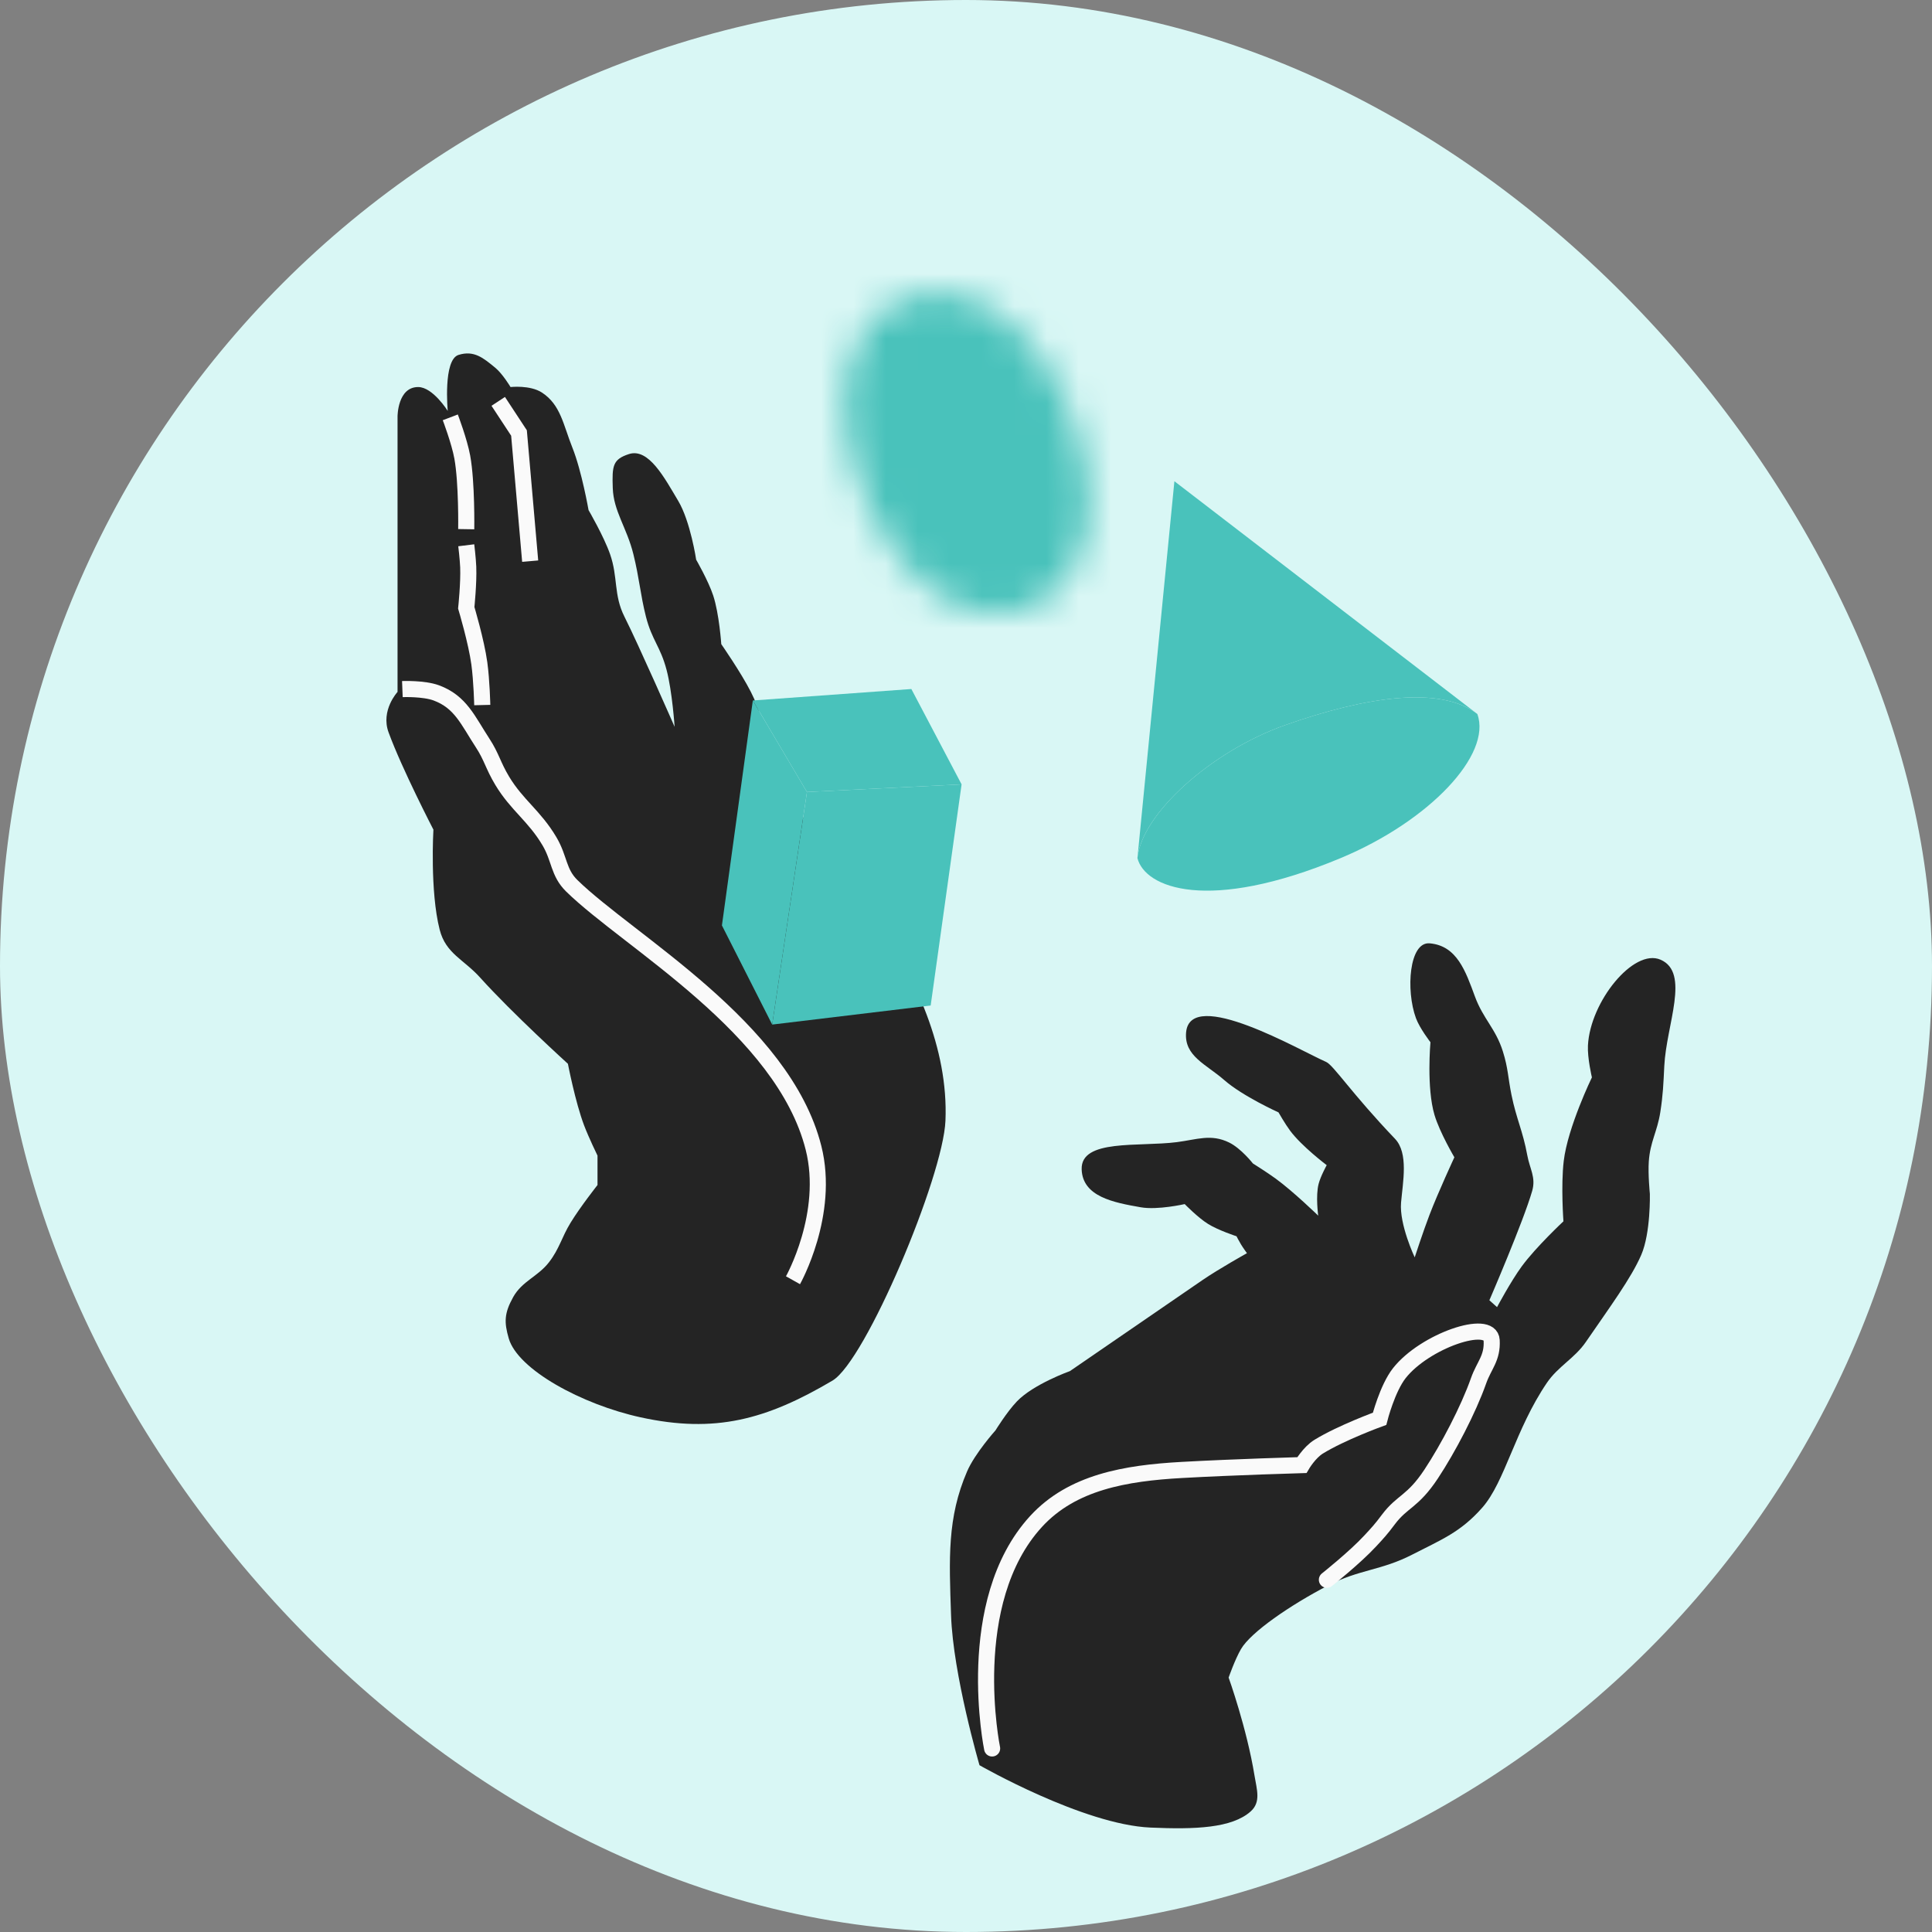
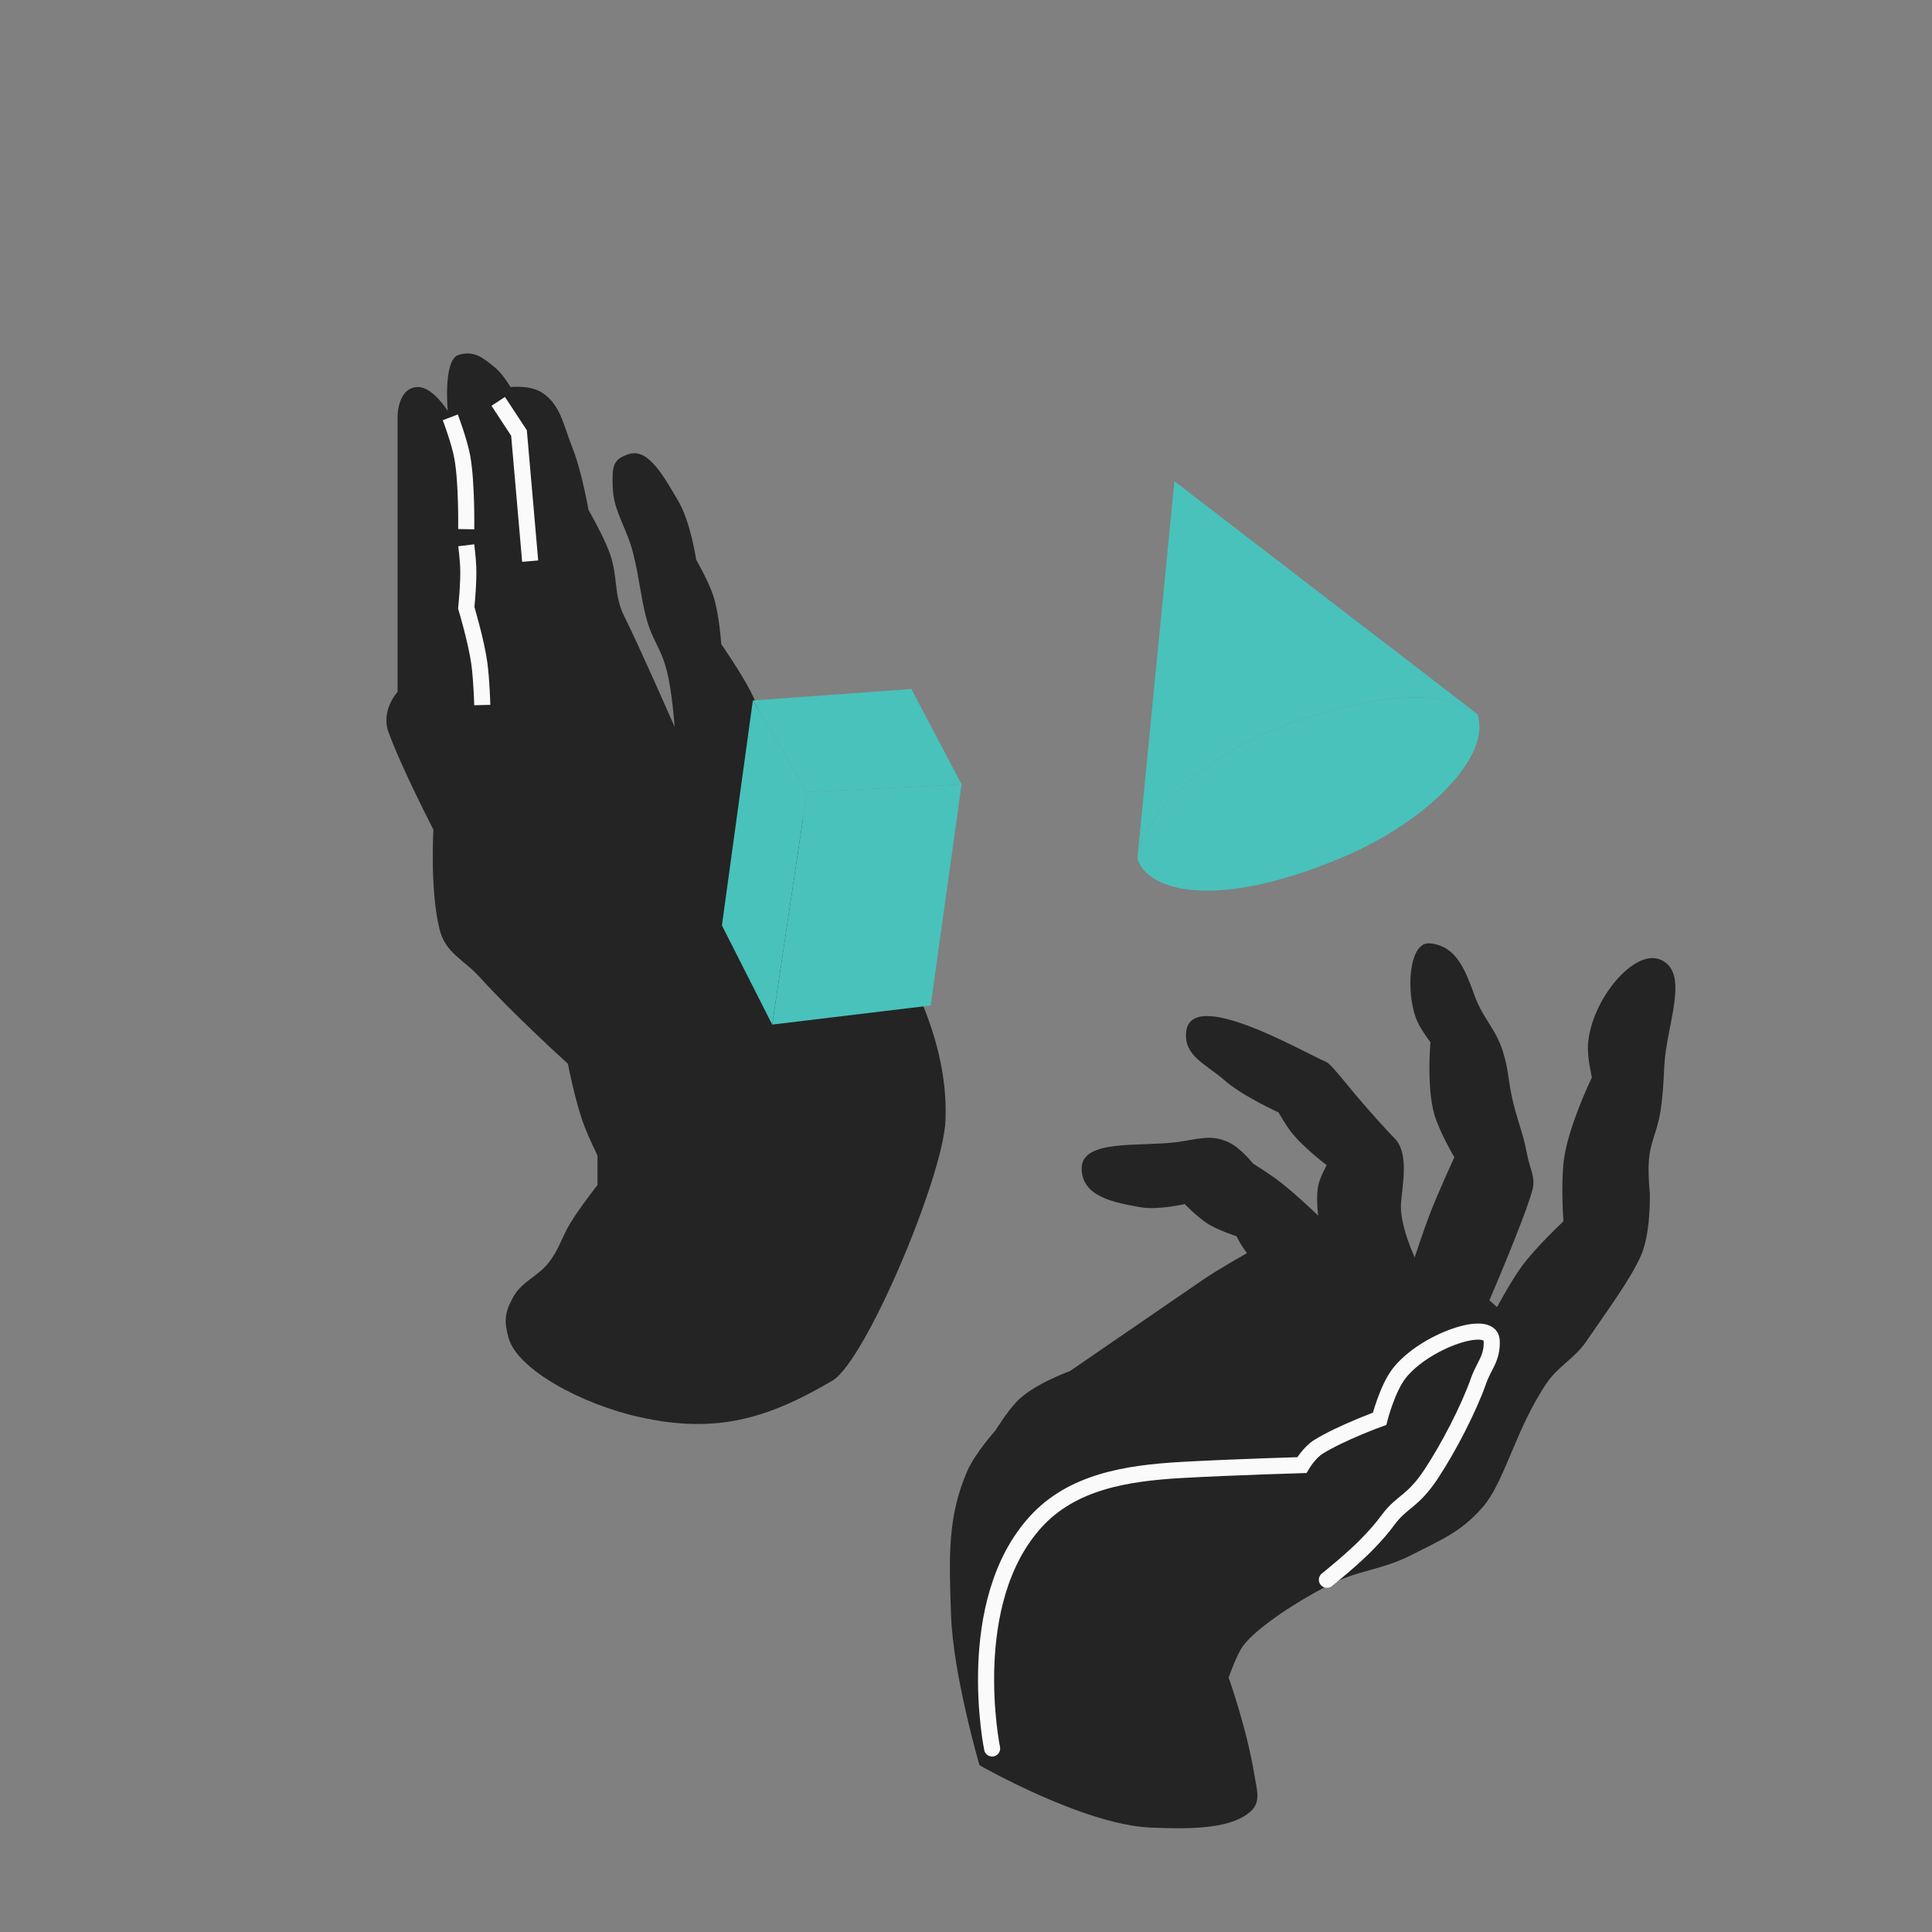
<svg xmlns="http://www.w3.org/2000/svg" width="60" height="60" viewBox="0 0 60 60" fill="none">
  <rect x="0" y="0" width="60" height="60" fill="#808080" stroke="none" />
-   <rect width="60" height="60" rx="30" fill="#D9F7F5" />
  <path d="M15.938 40.281C15.655 40.788 15.656 41.067 15.799 41.564C16.078 42.533 18.069 43.617 19.893 44.016C22.209 44.523 23.802 44.087 25.853 42.876C26.883 42.267 29.29 36.545 29.362 34.805C29.551 30.267 25.212 26.165 24.293 24.397C23.742 23.337 23.86 22.553 23.319 21.488C23.009 20.88 22.4 20.005 22.4 20.005C22.4 20.005 22.336 19.061 22.149 18.494C21.998 18.036 21.62 17.382 21.62 17.382C21.62 17.382 21.443 16.194 21.063 15.556C20.638 14.844 20.144 13.902 19.531 14.102C19.03 14.265 19.006 14.463 19.03 15.157C19.054 15.879 19.466 16.384 19.67 17.21C19.855 17.954 19.887 18.465 20.06 19.15C20.247 19.884 20.508 20.071 20.701 20.804C20.878 21.477 20.951 22.572 20.951 22.572C20.951 22.572 19.837 20.034 19.392 19.15C19.052 18.474 19.197 17.926 18.946 17.21C18.749 16.648 18.278 15.842 18.278 15.842C18.278 15.842 18.066 14.627 17.776 13.902C17.492 13.192 17.413 12.571 16.83 12.191C16.46 11.951 15.855 12.02 15.855 12.02C15.855 12.02 15.611 11.61 15.381 11.421C15.014 11.12 14.725 10.871 14.24 11.022C13.755 11.174 13.905 12.762 13.905 12.762C13.905 12.762 13.443 12.02 12.986 12.02C12.346 12.02 12.346 12.933 12.346 12.933V21.488C12.346 21.488 11.817 22.058 12.067 22.743C12.485 23.884 13.46 25.765 13.46 25.765C13.46 25.765 13.348 27.676 13.655 28.874C13.844 29.615 14.401 29.794 14.908 30.357C15.909 31.469 17.637 33.037 17.637 33.037C17.637 33.037 17.866 34.228 18.139 34.948C18.281 35.324 18.556 35.889 18.556 35.889V36.802C18.556 36.802 18.025 37.474 17.721 37.971C17.444 38.422 17.375 38.778 17.052 39.197C16.707 39.645 16.215 39.785 15.938 40.281Z" fill="#242424" />
  <path d="M35.729 56.757C33.636 56.666 30.419 54.82 30.419 54.82C30.419 54.82 29.599 52.015 29.536 50.165C29.476 48.41 29.412 47.135 30.035 45.694C30.274 45.139 30.916 44.421 30.916 44.421C30.916 44.421 31.269 43.848 31.58 43.523C32.094 42.985 33.227 42.581 33.227 42.581C33.227 42.581 35.542 40.989 37.343 39.755C37.863 39.399 38.725 38.919 38.725 38.919C38.725 38.919 38.607 38.756 38.54 38.646C38.481 38.55 38.401 38.393 38.401 38.393C38.401 38.393 37.837 38.21 37.518 38.011C37.202 37.815 36.792 37.394 36.792 37.394C36.792 37.394 35.953 37.586 35.426 37.493C34.588 37.346 33.62 37.166 33.592 36.315C33.562 35.364 35.358 35.622 36.549 35.47C37.172 35.39 37.606 35.206 38.17 35.481C38.542 35.662 38.91 36.132 38.91 36.132C38.91 36.132 39.348 36.407 39.616 36.602C40.169 37.005 40.938 37.753 40.938 37.753C40.938 37.753 40.854 37.139 40.951 36.766C41.013 36.527 41.202 36.185 41.202 36.185C41.202 36.185 40.43 35.604 40.066 35.115C39.909 34.904 39.705 34.546 39.705 34.546C39.705 34.546 38.594 34.046 38.017 33.54C37.462 33.053 36.772 32.8 36.835 32.065C36.959 30.629 40.407 32.643 41.182 32.978C41.414 33.079 41.973 33.954 43.321 35.364C43.75 35.812 43.566 36.711 43.511 37.349C43.453 38.03 43.935 39.048 43.935 39.048C43.935 39.048 44.199 38.239 44.394 37.73C44.666 37.019 45.167 35.941 45.167 35.941C45.167 35.941 44.712 35.17 44.55 34.627C44.297 33.78 44.424 32.367 44.424 32.367C44.424 32.367 44.092 31.94 43.974 31.621C43.655 30.755 43.762 29.241 44.4 29.296C45.246 29.37 45.514 30.156 45.807 30.952C46.061 31.641 46.45 31.944 46.672 32.65C46.838 33.175 46.831 33.466 46.941 34.006C47.091 34.744 47.295 35.131 47.43 35.872C47.509 36.304 47.705 36.564 47.583 36.986C47.308 37.942 46.254 40.381 46.254 40.381L46.492 40.594C46.492 40.594 46.918 39.794 47.26 39.327C47.7 38.727 48.554 37.929 48.554 37.929C48.554 37.929 48.472 36.831 48.563 36.058C48.687 35.008 49.438 33.459 49.438 33.459C49.438 33.459 49.295 32.858 49.315 32.468C49.384 31.107 50.733 29.442 51.569 29.804C52.498 30.205 51.749 31.818 51.686 33.107C51.658 33.669 51.648 33.986 51.562 34.542C51.467 35.147 51.247 35.458 51.205 36.069C51.177 36.462 51.238 37.077 51.238 37.077C51.238 37.077 51.267 38.286 50.97 38.973C50.659 39.693 49.994 40.592 49.25 41.676C48.901 42.184 48.386 42.435 48.04 42.945C47.055 44.394 46.738 46.021 46.034 46.82C45.358 47.587 44.769 47.811 43.86 48.279C42.89 48.778 42.206 48.738 41.239 49.241C40.079 49.843 38.844 50.687 38.538 51.217C38.35 51.542 38.156 52.099 38.156 52.099C38.156 52.099 38.72 53.666 38.961 55.149C39.031 55.578 39.166 55.966 38.841 56.255C38.258 56.775 37.121 56.818 35.729 56.757Z" fill="#242424" />
  <path d="M30.811 54.3C30.811 54.3 29.877 49.761 32.174 47.252C33.297 46.026 34.961 45.748 36.699 45.651C38.337 45.56 40.431 45.5 40.431 45.5C40.431 45.5 40.66 45.107 40.954 44.927C41.666 44.49 42.844 44.062 42.844 44.062C42.844 44.062 43.084 43.119 43.457 42.645C44.244 41.644 46.286 40.945 46.325 41.624C46.356 42.181 46.09 42.395 45.918 42.882C45.603 43.777 44.971 44.983 44.447 45.775C43.868 46.65 43.553 46.61 43.12 47.186C42.887 47.497 42.789 47.602 42.557 47.852C42.077 48.372 41.208 49.061 41.208 49.061" stroke="#FAFAFA" stroke-width="0.5" stroke-linecap="round" />
-   <path d="M12.496 21.4C12.496 21.4 13.158 21.374 13.549 21.518C14.307 21.798 14.531 22.375 14.989 23.075C15.27 23.505 15.309 23.769 15.598 24.25C16.055 25.009 16.598 25.337 17.066 26.13C17.384 26.669 17.335 27.096 17.758 27.51C19.531 29.243 24.322 31.916 25.264 35.647C25.783 37.703 24.627 39.759 24.627 39.759" stroke="#FAFAFA" stroke-width="0.5" />
  <path d="M29.863 24.359L28.903 31.227L23.981 31.819L25.061 24.596L29.863 24.359Z" fill="#49C2BB" />
  <path d="M25.061 24.596L23.981 31.819L22.42 28.74L23.38 21.754L25.061 24.596Z" fill="#49C2BB" />
  <path d="M29.863 24.359L25.061 24.596L23.38 21.754L28.303 21.398L29.863 24.359Z" fill="#49C2BB" />
  <path d="M14.48 16.934C14.48 16.934 14.53 17.342 14.541 17.608C14.561 18.103 14.48 18.875 14.48 18.875C14.48 18.875 14.793 19.92 14.886 20.601C14.959 21.135 14.977 21.896 14.977 21.896" stroke="#FAFAFA" stroke-width="0.5" />
  <path fill-rule="evenodd" clip-rule="evenodd" d="M36.472 14.945L35.324 26.649C35.459 25.272 37.619 23.328 39.914 22.518C42.438 21.627 44.733 21.292 45.88 22.174L36.472 14.945Z" fill="#49C2BB" />
  <path d="M39.914 22.518C37.619 23.328 35.459 25.272 35.324 26.649C35.554 27.567 37.504 28.37 41.635 26.649C44.389 25.501 46.339 23.436 45.88 22.174C44.733 21.292 42.438 21.627 39.914 22.518Z" fill="#49C2BB" />
  <path d="M13.984 12.961C13.984 12.961 14.265 13.698 14.356 14.193C14.502 14.992 14.479 16.434 14.479 16.434" stroke="#FAFAFA" stroke-width="0.5" />
  <path d="M15.473 12.465L16.118 13.447L16.465 17.427" stroke="#FAFAFA" stroke-width="0.5" />
  <mask id="path-11-inside-1_44667_27341" fill="white">
-     <ellipse cx="30.029" cy="14.075" rx="3.442" ry="5.163" transform="rotate(-22.007 30.029 14.075)" />
-   </mask>
+     </mask>
  <path d="M28.584 14.659C28.684 14.906 28.733 15.126 28.752 15.295C28.771 15.47 28.754 15.551 28.757 15.536C28.759 15.527 28.797 15.34 28.988 15.074C29.194 14.787 29.556 14.443 30.09 14.227L33.837 23.498C36.751 22.321 38.105 19.712 38.55 17.561C39.003 15.368 38.708 13.021 37.856 10.912L28.584 14.659ZM30.09 14.227C30.623 14.011 31.123 14.007 31.47 14.07C31.793 14.129 31.95 14.237 31.958 14.242C31.971 14.251 31.902 14.205 31.794 14.066C31.69 13.931 31.573 13.739 31.473 13.492L22.201 17.239C23.054 19.348 24.472 21.241 26.322 22.503C28.137 23.741 30.924 24.676 33.837 23.498L30.09 14.227ZM31.473 13.492C31.373 13.245 31.324 13.025 31.305 12.855C31.286 12.68 31.303 12.6 31.3 12.615C31.298 12.624 31.26 12.811 31.069 13.077C30.863 13.364 30.501 13.708 29.967 13.924L26.22 4.653C23.307 5.83 21.952 8.438 21.507 10.59C21.054 12.783 21.349 15.129 22.201 17.239L31.473 13.492ZM29.967 13.924C29.434 14.14 28.934 14.144 28.587 14.08C28.264 14.021 28.107 13.914 28.099 13.909C28.086 13.9 28.155 13.946 28.263 14.085C28.367 14.22 28.484 14.412 28.584 14.659L37.856 10.912C37.003 8.802 35.585 6.91 33.735 5.648C31.92 4.41 29.134 3.475 26.22 4.653L29.967 13.924Z" fill="#49C2BB" mask="url(#path-11-inside-1_44667_27341)" />
</svg>